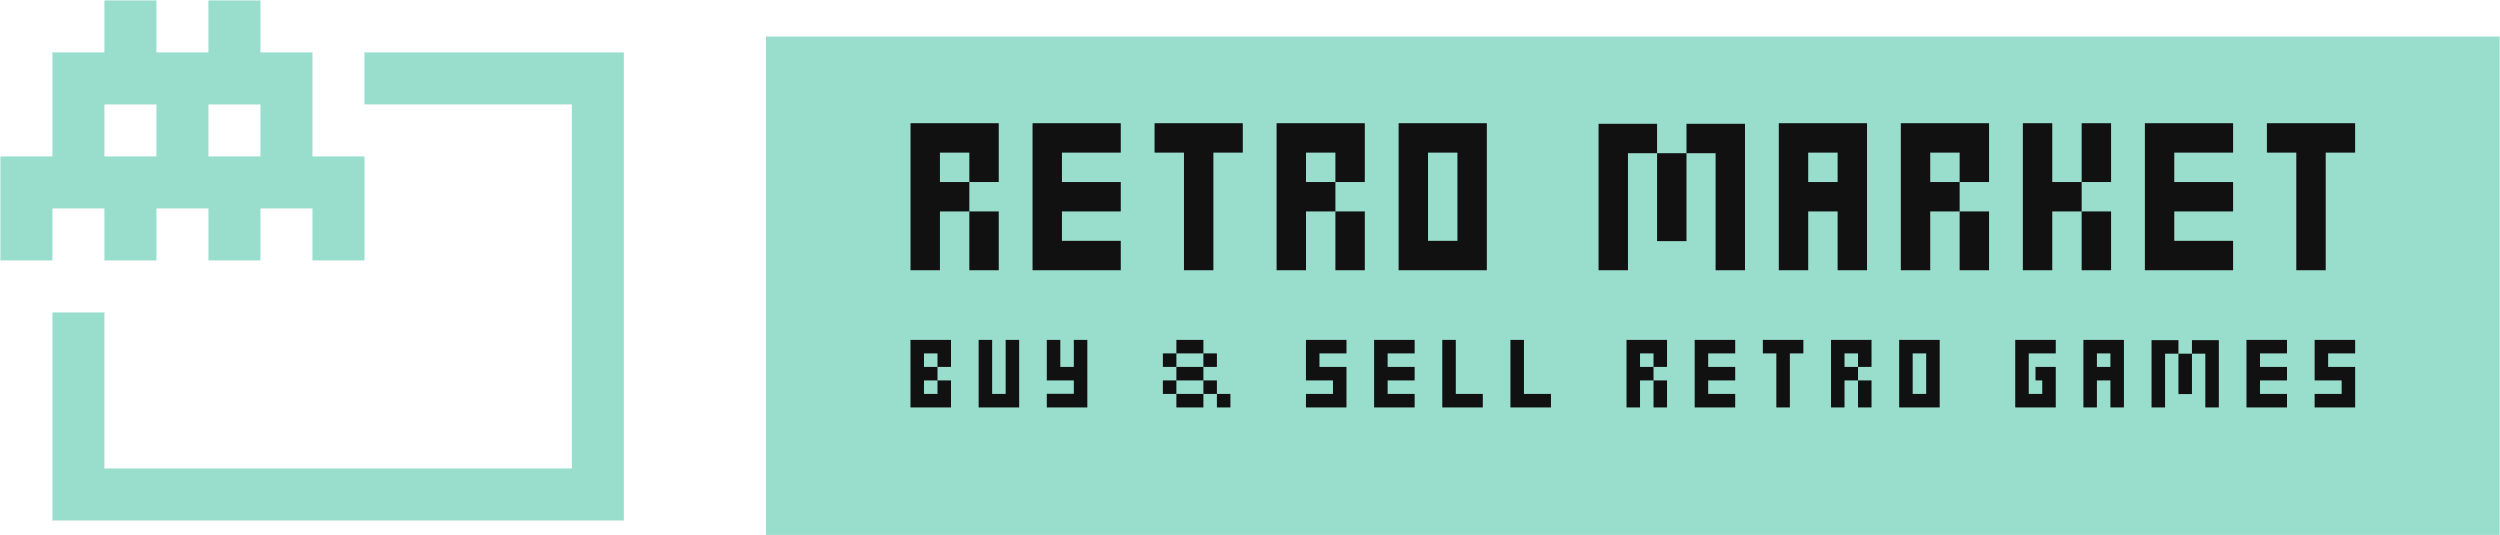
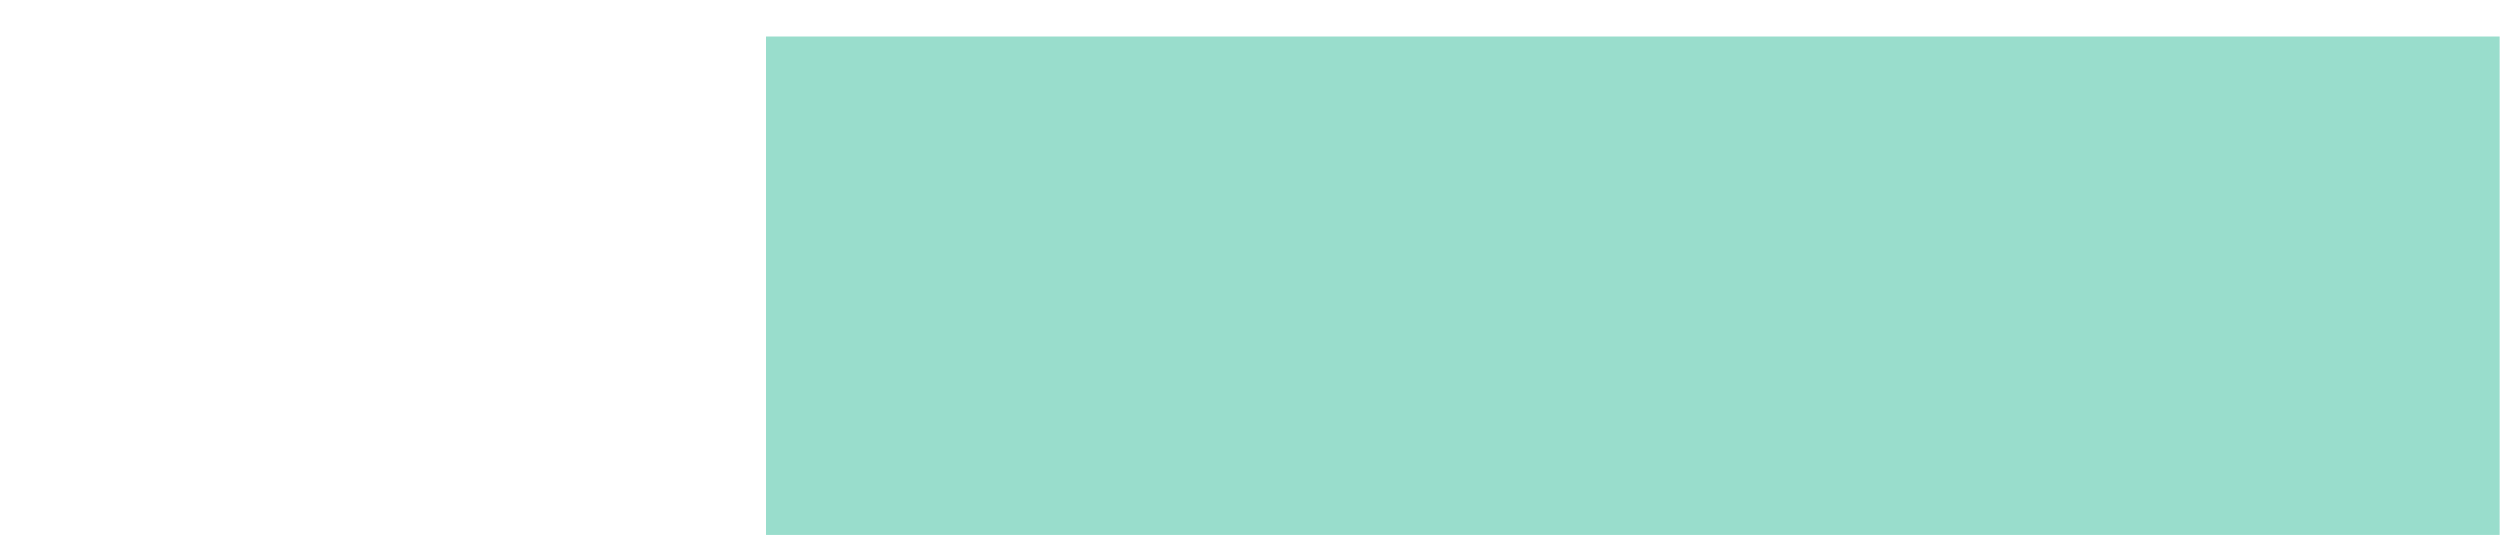
<svg xmlns="http://www.w3.org/2000/svg" version="1.1" width="3001" height="642.618" viewBox="86.205 86.205 3001 642.618" xml:space="preserve">
  <defs>
</defs>
  <g transform="matrix(1 0 0 1 1586.705 407.514)" id="SiwGtg2yGh81UJipOnu9A">
    <g style="" vector-effect="non-scaling-stroke">
      <g transform="matrix(7.707 0 0 7.707 -1094.604 22.545)" id="OHyk_TPhcb86-3W1s7IoB">
-         <path style="stroke: none; stroke-width: 1; stroke-dasharray: none; stroke-linecap: butt; stroke-dashoffset: 0; stroke-linejoin: miter; stroke-miterlimit: 4; fill: rgb(153,221,204); fill-rule: nonzero; opacity: 1;" vector-effect="non-scaling-stroke" transform=" translate(-54.101, -52.553)" d="M 9.598 89.006 L 98.604 89.006 L 98.604 16.101 L 58.201 16.101 L 58.201 24.201 L 90.503 24.201 L 90.503 80.905 L 17.698 80.905 L 17.698 56.604 L 9.598 56.604 z" stroke-linecap="round" />
-       </g>
+         </g>
      <g transform="matrix(7.707 0 0 7.707 -1281.5 -164.74)" id="DAnlZOcpU0KprfhcO6_U3">
-         <path style="stroke: none; stroke-width: 1; stroke-dasharray: none; stroke-linecap: butt; stroke-dashoffset: 0; stroke-linejoin: miter; stroke-miterlimit: 4; fill: rgb(153,221,204); fill-rule: nonzero; opacity: 1;" vector-effect="non-scaling-stroke" transform=" translate(-29.849, -28.252)" d="M 1.497 48.503 L 9.598 48.503 L 9.598 40.402 L 17.699 40.402 L 17.699 48.503 L 25.8 48.503 L 25.8 40.402 L 33.901 40.402 L 33.901 48.503 L 42 48.503 L 42 40.402 L 50.101 40.402 L 50.101 48.503 L 58.202 48.503 L 58.202 32.302 L 50.101 32.302 L 50.101 16.101 L 42 16.101 L 42 8 L 33.899 8 L 33.899 16.101 L 25.798 16.101 L 25.798 8 L 17.697 8 L 17.697 16.101 L 9.598 16.101 L 9.598 32.302 L 1.497 32.302 L 1.497 48.503 z M 17.698 32.302 L 17.698 24.201 L 25.799 24.201 L 25.799 32.302 L 17.698 32.302 z M 33.899 32.302 L 33.899 24.201 L 42 24.201 L 42 32.302 L 33.899 32.302 z" stroke-linecap="round" />
-       </g>
+         </g>
      <g transform="matrix(8.671 0 0 8.671 459.538 21.676)" id="4AfkbnFdDLdvJmvVJ4kUH">
        <path style="stroke: none; stroke-width: 1; stroke-dasharray: none; stroke-linecap: butt; stroke-dashoffset: 0; stroke-linejoin: miter; stroke-miterlimit: 4; fill: rgb(153,221,204); fill-rule: nonzero; opacity: 1;" vector-effect="non-scaling-stroke" transform=" translate(-120, -34.5)" d="M 0 69 L 0 0 L 240 0 L 240 69 z" stroke-linecap="round" />
      </g>
      <g transform="matrix(8.825 0 0 8.825 459.538 -85.16)" id="FfpRASElczYmEHJMQfRA7">
-         <path style="stroke: none; stroke-width: 1; stroke-dasharray: none; stroke-linecap: butt; stroke-dashoffset: 0; stroke-linejoin: miter; stroke-miterlimit: 4; fill: rgb(17,17,17); fill-rule: nonzero; opacity: 1;" vector-effect="non-scaling-stroke" transform=" translate(-98.249, -30)" d="M 8 28 L 12 28 L 12 20 L 0 20 L 0 40 L 4 40 L 4 32 L 8 32 L 8 40 L 12 40 L 12 32 L 8 32 L 8 28 z M 8 28 L 4 28 L 4 24 L 8 24 L 8 28 z M 20.598 36 L 20.598 32 L 28.598 32 L 28.598 28 L 20.598 28 L 20.598 24 L 28.598 24 L 28.598 20 L 16.598 20 L 16.598 40 L 28.598 40 L 28.598 36 L 20.598 36 z M 33.196 24 L 37.196 24 L 37.196 40 L 41.196 40 L 41.196 24 L 45.196 24 L 45.196 20 L 33.196 20 L 33.196 24 z M 57.794 28 L 61.794 28 L 61.794 20 L 49.794 20 L 49.794 40 L 53.794 40 L 53.794 32 L 57.794 32 L 57.794 40 L 61.794 40 L 61.794 32 L 57.794 32 L 57.794 28 z M 57.794 28 L 53.794 28 L 53.794 24 L 57.794 24 L 57.794 28 z M 66.392 40 L 78.392 40 L 78.392 20 L 66.392 20 L 66.392 40 z M 70.392 36 L 70.392 24 L 74.392 24 L 74.392 36 L 70.392 36 z M 93.588 40 L 93.588 20.08 L 101.548 20.08 L 101.548 24.08 L 97.588 24.08 L 97.588 40 L 93.588 40 z M 109.508 40 L 109.508 24.08 L 105.548 24.08 L 105.548 20.08 L 113.508 20.08 L 113.508 40 L 109.508 40 z M 101.548 36.04 L 101.548 24.08 L 105.548 24.08 L 105.548 36.04 L 101.548 36.04 z M 126.106 40 L 130.106 40 L 130.106 20 L 118.106 20 L 118.106 40 L 122.106 40 L 122.106 32 L 126.106 32 L 126.106 40 z M 122.106 24 L 126.106 24 L 126.106 28 L 122.106 28 L 122.106 24 z M 142.704 28 L 146.704 28 L 146.704 20 L 134.704 20 L 134.704 40 L 138.704 40 L 138.704 32 L 142.704 32 L 142.704 40 L 146.704 40 L 146.704 32 L 142.704 32 L 142.704 28 z M 142.704 28 L 138.704 28 L 138.704 24 L 142.704 24 L 142.704 28 z M 155.302 28 L 159.302 28 L 159.302 32 L 155.302 32 L 155.302 40 L 151.302 40 L 151.302 20 L 155.302 20 L 155.302 28 z M 163.302 20 L 163.302 28 L 159.302 28 L 159.302 20 L 163.302 20 z M 163.302 40 L 159.302 40 L 159.302 32 L 163.302 32 L 163.302 40 z M 171.9 36 L 171.9 32 L 179.9 32 L 179.9 28 L 171.9 28 L 171.9 24 L 179.9 24 L 179.9 20 L 167.9 20 L 167.9 40 L 179.9 40 L 179.9 36 L 171.9 36 z M 184.498 24 L 188.498 24 L 188.498 40 L 192.498 40 L 192.498 24 L 196.498 24 L 196.498 20 L 184.498 20 L 184.498 24 z" stroke-linecap="round" />
-       </g>
+         </g>
      <g transform="matrix(8.107 0 0 8.107 459.538 127.238)" id="obi98gXIYvdf9Ni3pm8rR">
-         <path style="stroke: none; stroke-width: 1; stroke-dasharray: none; stroke-linecap: butt; stroke-dashoffset: 0; stroke-linejoin: miter; stroke-miterlimit: 4; fill: rgb(17,17,17); fill-rule: nonzero; opacity: 1;" vector-effect="non-scaling-stroke" transform=" translate(-106.957, -15)" d="M 2 14 L 4 14 L 4 16 L 2 16 L 2 18 L 4 18 L 4 16 L 6 16 L 6 20 L 0 20 L 0 10 L 6 10 L 6 14 L 4 14 L 4 12 L 2 12 L 2 14 z M 14.093 10 L 14.093 18 L 12.093 18 L 12.093 10 L 10.093 10 L 10.093 20 L 16.093 20 L 16.093 10 L 14.093 10 z M 24.186 10 L 26.186 10 L 26.186 20 L 20.186 20 L 20.186 17.98 L 24.186 17.98 L 24.186 16 L 20.186 16 L 20.186 10 L 22.186 10 L 22.186 14 L 24.186 14 L 24.186 10 z M 43.372 12 L 39.372 12 L 39.372 10 L 43.372 10 L 43.372 12 z M 37.372 12 L 39.372 12 L 39.372 14 L 37.372 14 L 37.372 12 z M 45.372 14 L 43.372 14 L 43.372 12 L 45.372 12 L 45.372 14 z M 43.372 16 L 39.372 16 L 39.372 14 L 43.372 14 L 43.372 16 z M 37.372 16 L 39.372 16 L 39.372 18 L 37.372 18 L 37.372 16 z M 43.372 16 L 45.372 16 L 45.372 18 L 43.372 18 L 43.372 16 z M 39.372 18 L 43.372 18 L 43.372 20 L 39.372 20 L 39.372 18 z M 45.372 18 L 47.372 18 L 47.372 20 L 45.372 20 L 45.372 18 z M 58.558 20 L 64.558 20 L 64.558 14 L 60.558 14 L 60.558 12 L 64.558 12 L 64.558 10 L 58.558 10 L 58.558 16 L 62.558 16 L 62.558 18 L 58.558 18 L 58.558 20 z M 70.651 18 L 70.651 16 L 74.651 16 L 74.651 14 L 70.651 14 L 70.651 12 L 74.651 12 L 74.651 10 L 68.651 10 L 68.651 20 L 74.651 20 L 74.651 18 L 70.651 18 z M 80.744 18 L 84.744 18 L 84.744 20 L 78.744 20 L 78.744 10 L 80.744 10 L 80.744 18 z M 90.837 18 L 94.837 18 L 94.837 20 L 88.837 20 L 88.837 10 L 90.837 10 L 90.837 18 z M 110.023 14 L 112.023 14 L 112.023 10 L 106.023 10 L 106.023 20 L 108.023 20 L 108.023 16 L 110.023 16 L 110.023 20 L 112.023 20 L 112.023 16 L 110.023 16 L 110.023 14 z M 110.023 14 L 108.023 14 L 108.023 12 L 110.023 12 L 110.023 14 z M 118.116 18 L 118.116 16 L 122.116 16 L 122.116 14 L 118.116 14 L 118.116 12 L 122.116 12 L 122.116 10 L 116.116 10 L 116.116 20 L 122.116 20 L 122.116 18 L 118.116 18 z M 126.209 12 L 128.209 12 L 128.209 20 L 130.209 20 L 130.209 12 L 132.209 12 L 132.209 10 L 126.209 10 L 126.209 12 z M 140.302 14 L 142.302 14 L 142.302 10 L 136.302 10 L 136.302 20 L 138.302 20 L 138.302 16 L 140.302 16 L 140.302 20 L 142.302 20 L 142.302 16 L 140.302 16 L 140.302 14 z M 140.302 14 L 138.302 14 L 138.302 12 L 140.302 12 L 140.302 14 z M 146.395 20 L 152.395 20 L 152.395 10 L 146.395 10 L 146.395 20 z M 148.395 18 L 148.395 12 L 150.395 12 L 150.395 18 L 148.395 18 z M 169.581 12 L 165.581 12 L 165.581 18 L 167.581 18 L 167.581 16 L 166.581 16 L 166.581 14 L 169.581 14 L 169.581 20 L 163.581 20 L 163.581 10 L 169.581 10 L 169.581 12 z M 177.674 20 L 179.674 20 L 179.674 10 L 173.674 10 L 173.674 20 L 175.674 20 L 175.674 16 L 177.674 16 L 177.674 20 z M 175.674 12 L 177.674 12 L 177.674 14 L 175.674 14 L 175.674 12 z M 183.767 20 L 183.767 10.04 L 187.747 10.04 L 187.747 12.04 L 185.767 12.04 L 185.767 20 L 183.767 20 z M 191.727 20 L 191.727 12.04 L 189.747 12.04 L 189.747 10.04 L 193.727 10.04 L 193.727 20 L 191.727 20 z M 187.747 18.02 L 187.747 12.04 L 189.747 12.04 L 189.747 18.02 L 187.747 18.02 z M 199.82 18 L 199.82 16 L 203.82 16 L 203.82 14 L 199.82 14 L 199.82 12 L 203.82 12 L 203.82 10 L 197.82 10 L 197.82 20 L 203.82 20 L 203.82 18 L 199.82 18 z M 207.913 20 L 213.913 20 L 213.913 14 L 209.913 14 L 209.913 12 L 213.913 12 L 213.913 10 L 207.913 10 L 207.913 16 L 211.913 16 L 211.913 18 L 207.913 18 L 207.913 20 z" stroke-linecap="round" />
-       </g>
+         </g>
    </g>
  </g>
</svg>